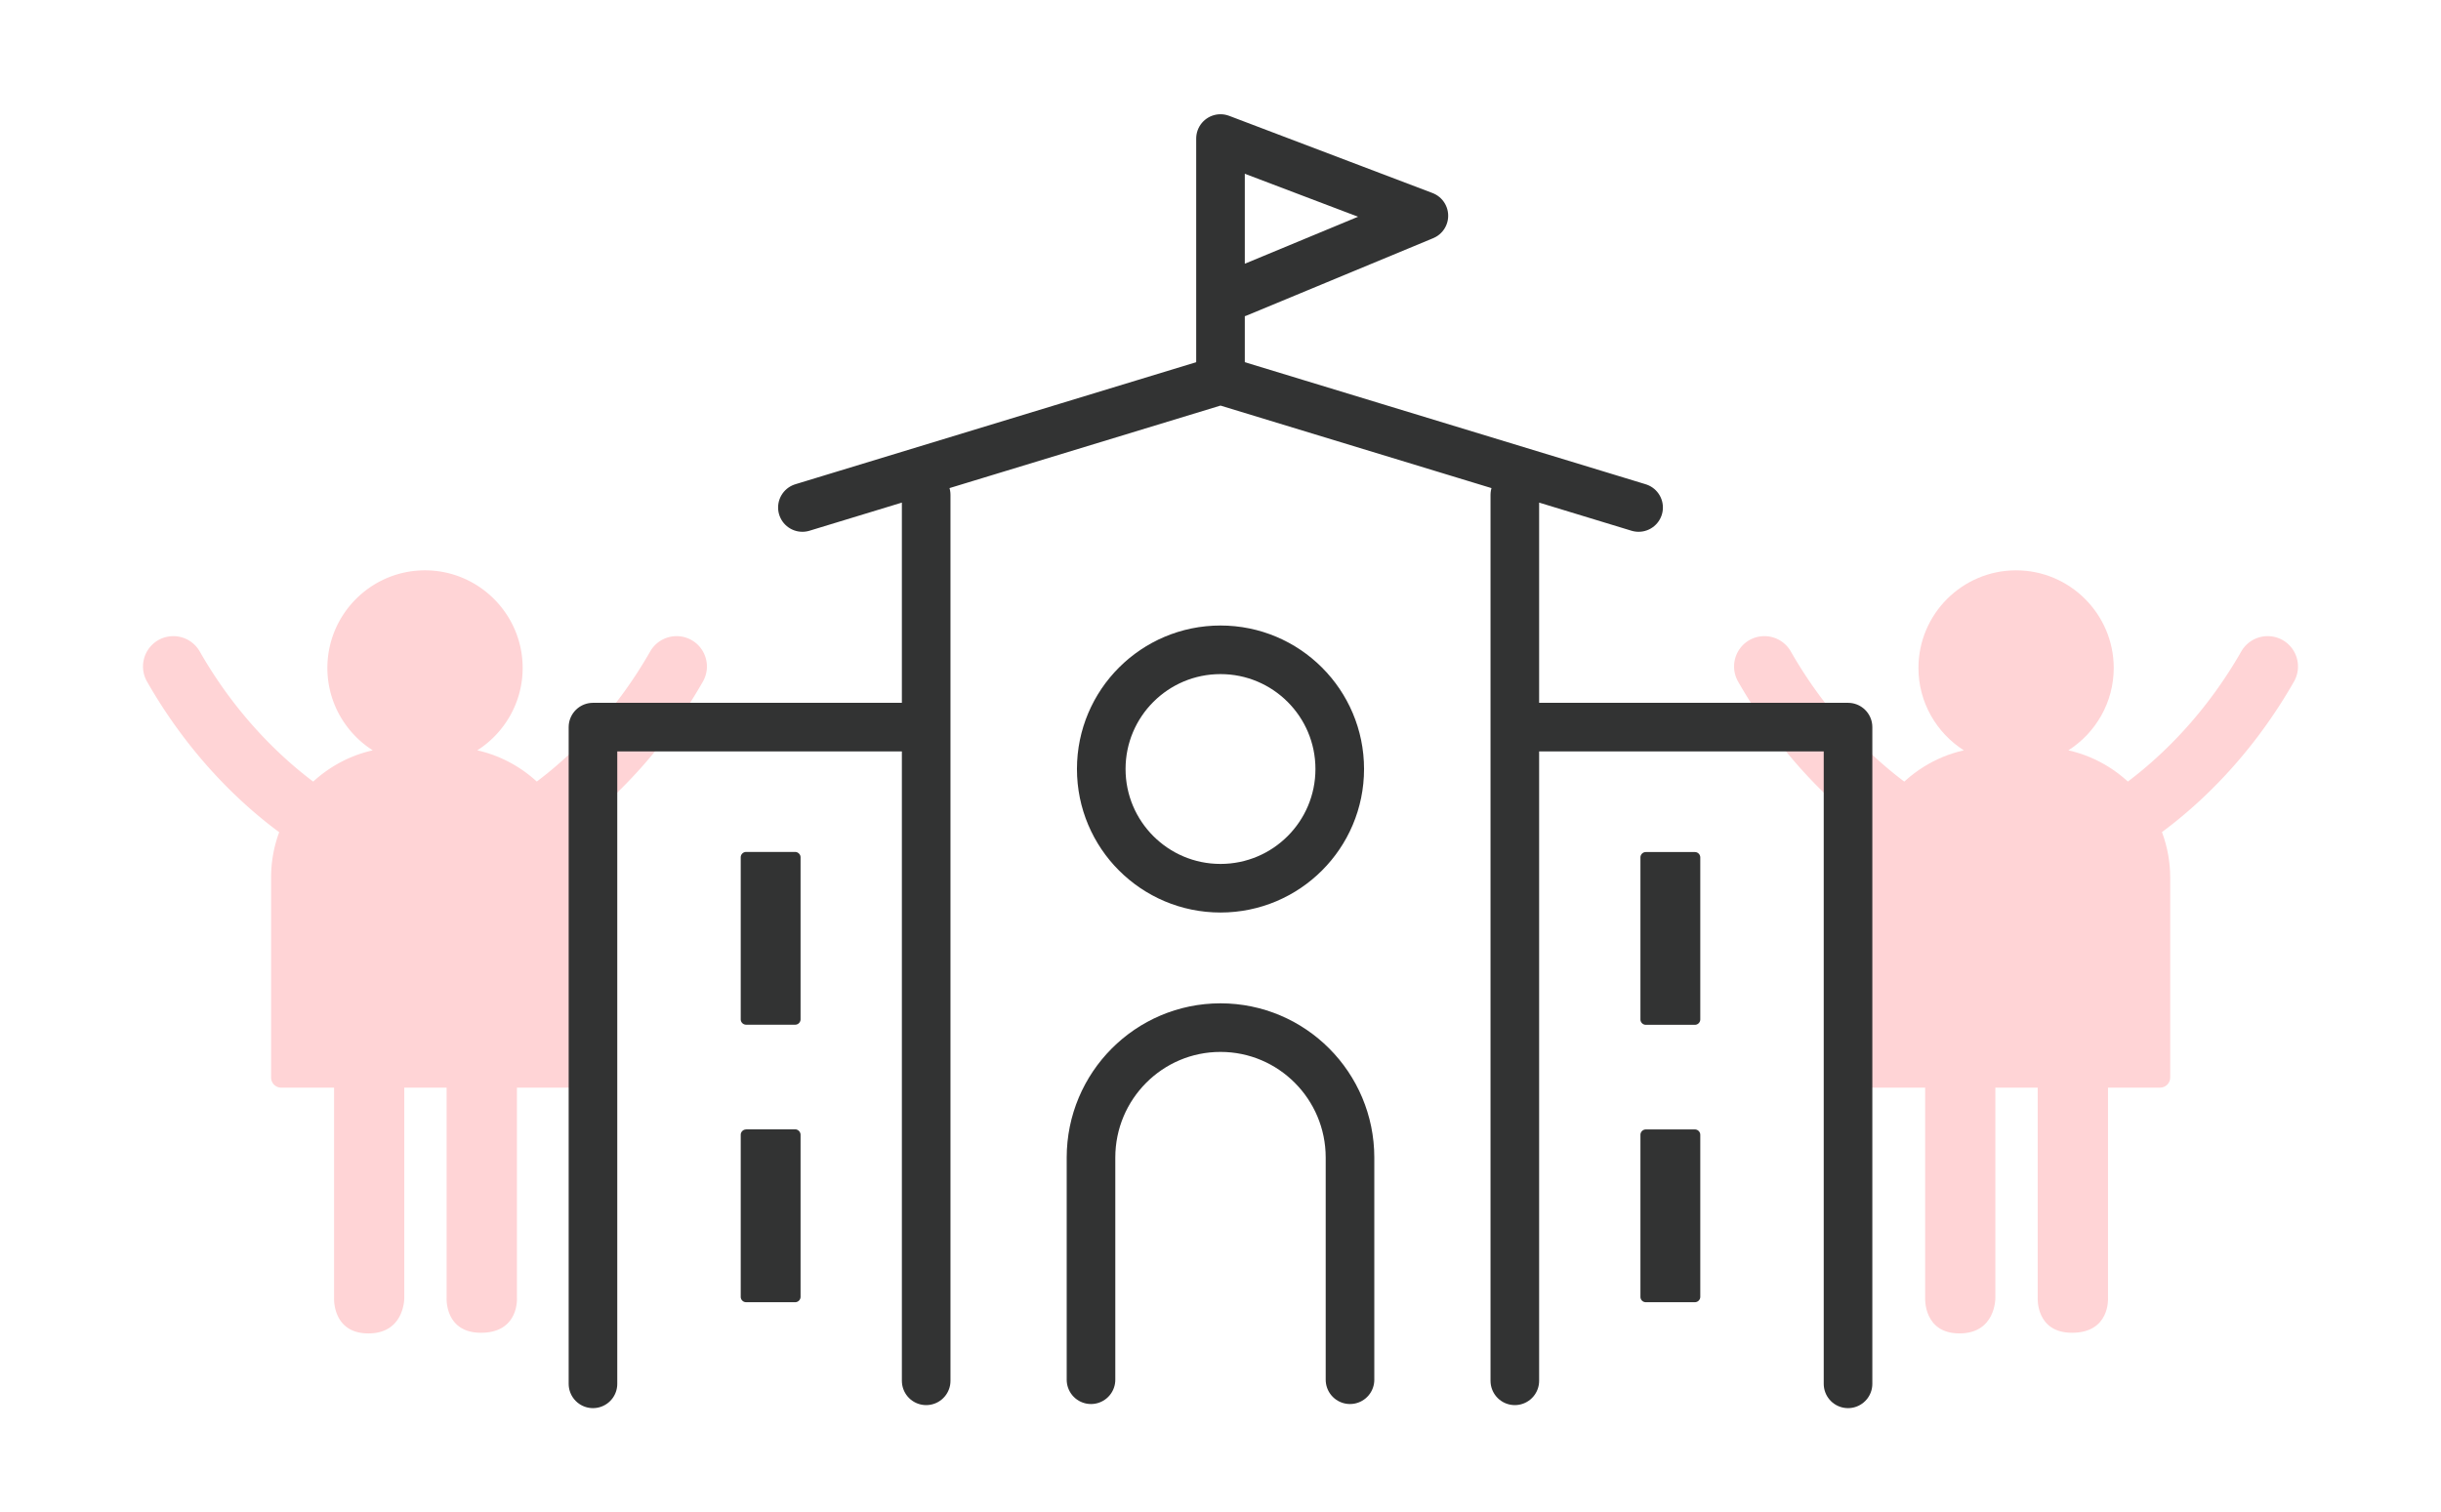
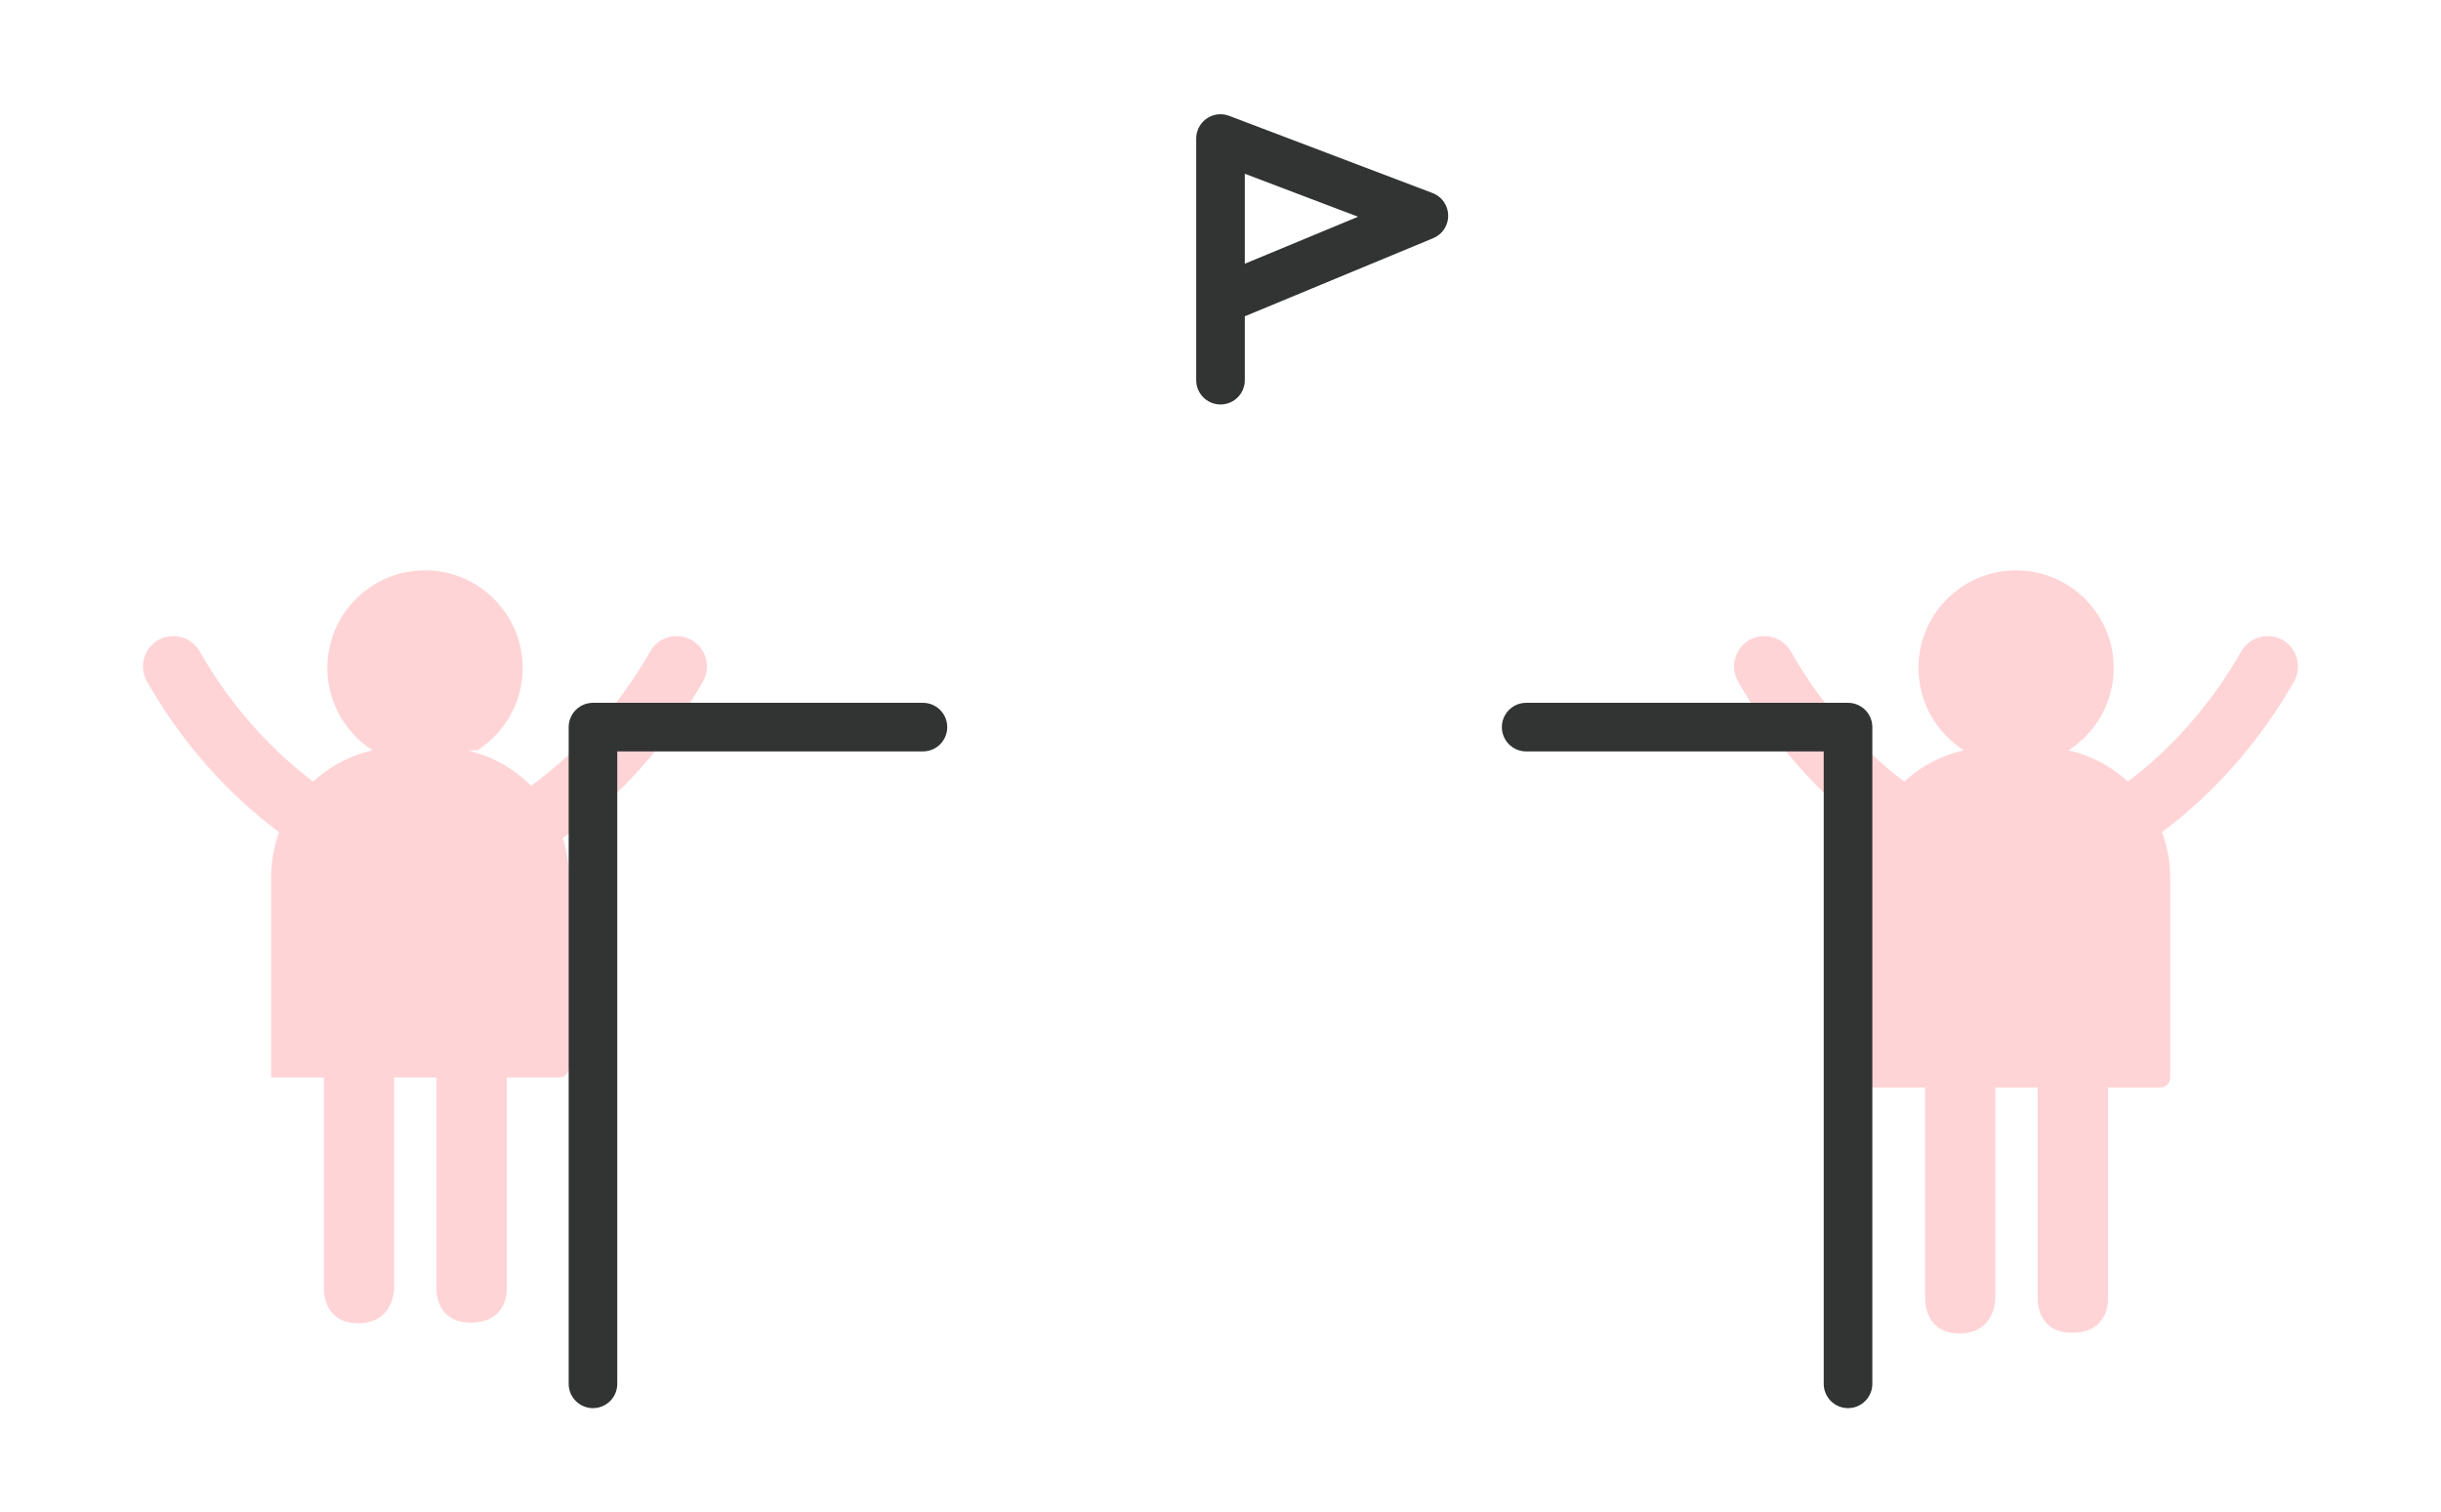
<svg xmlns="http://www.w3.org/2000/svg" version="1.1" id="レイヤー_1" x="0" y="0" viewBox="0 0 226 140" xml:space="preserve">
  <style>.st1{fill:#ffd4d6}.st3{fill:none;stroke:#323333;stroke-width:4.5;stroke-linecap:round;stroke-linejoin:round;stroke-miterlimit:10}</style>
-   <path fill="none" d="M0 0h226v140H0z" />
  <path class="st1" d="M46.89 80.29a2.814 2.814 0 01-1.17-5.37c.08-.04 8.43-4 14.48-14.59a2.815 2.815 0 013.83-1.05c1.35.77 1.82 2.49 1.05 3.84-7 12.26-16.62 16.73-17.03 16.92-.38.17-.77.25-1.16.25zm-15.09 0a2.814 2.814 0 001.17-5.37c-.08-.04-8.43-4-14.48-14.59a2.815 2.815 0 00-3.83-1.05 2.816 2.816 0 00-1.05 3.84c7 12.26 16.62 16.73 17.03 16.92.38.17.77.25 1.16.25z" />
-   <path class="st1" d="M44.19 69.49c2.52-1.61 4.2-4.43 4.2-7.63 0-4.98-4.06-9.04-9.04-9.04-4.99 0-9.04 4.06-9.04 9.04 0 3.2 1.68 6.02 4.2 7.63-5.38 1.21-9.41 6.03-9.41 11.77v18.53c0 .52.42.94.94.94h4.89v19.5s-.16 3.26 3.18 3.26 3.32-3.26 3.32-3.26v-19.5h3.92v19.5s-.17 3.2 3.18 3.2c3.53 0 3.33-3.2 3.33-3.2v-19.5h4.82c.52 0 .94-.42.94-.94V81.26c-.02-5.74-4.05-10.56-9.43-11.77zm150.01 10.8a2.814 2.814 0 01-1.17-5.37c.08-.04 8.43-4 14.48-14.59a2.815 2.815 0 013.83-1.05c1.35.77 1.82 2.49 1.05 3.84-7 12.26-16.62 16.73-17.03 16.92-.38.17-.77.25-1.16.25zm-15.09 0a2.814 2.814 0 001.17-5.37c-.08-.04-8.43-4-14.48-14.59a2.815 2.815 0 00-3.83-1.05 2.816 2.816 0 00-1.05 3.84c7 12.26 16.62 16.73 17.03 16.92.38.17.77.25 1.16.25z" />
+   <path class="st1" d="M44.19 69.49c2.52-1.61 4.2-4.43 4.2-7.63 0-4.98-4.06-9.04-9.04-9.04-4.99 0-9.04 4.06-9.04 9.04 0 3.2 1.68 6.02 4.2 7.63-5.38 1.21-9.41 6.03-9.41 11.77v18.53h4.89v19.5s-.16 3.26 3.18 3.26 3.32-3.26 3.32-3.26v-19.5h3.92v19.5s-.17 3.2 3.18 3.2c3.53 0 3.33-3.2 3.33-3.2v-19.5h4.82c.52 0 .94-.42.94-.94V81.26c-.02-5.74-4.05-10.56-9.43-11.77zm150.01 10.8a2.814 2.814 0 01-1.17-5.37c.08-.04 8.43-4 14.48-14.59a2.815 2.815 0 013.83-1.05c1.35.77 1.82 2.49 1.05 3.84-7 12.26-16.62 16.73-17.03 16.92-.38.17-.77.25-1.16.25zm-15.09 0a2.814 2.814 0 001.17-5.37c-.08-.04-8.43-4-14.48-14.59a2.815 2.815 0 00-3.83-1.05 2.816 2.816 0 00-1.05 3.84c7 12.26 16.62 16.73 17.03 16.92.38.17.77.25 1.16.25z" />
  <path class="st1" d="M191.5 69.49c2.52-1.61 4.2-4.43 4.2-7.63 0-4.98-4.06-9.04-9.04-9.04-4.99 0-9.04 4.06-9.04 9.04 0 3.2 1.68 6.02 4.2 7.63-5.38 1.21-9.41 6.03-9.41 11.77v18.53c0 .52.42.94.94.94h4.89v19.5s-.16 3.26 3.18 3.26c3.35 0 3.32-3.26 3.32-3.26v-19.5h3.92v19.5s-.17 3.2 3.18 3.2c3.53 0 3.33-3.2 3.33-3.2v-19.5h4.82c.52 0 .94-.42.94-.94V81.26c-.02-5.74-4.05-10.56-9.43-11.77z" />
-   <path d="M69.08 78.9c-.28 0-.5.23-.5.5v15c0 .28.23.5.5.5h4.54c.28 0 .5-.23.5-.5v-15a.47.47 0 00-.15-.35c-.1-.1-.22-.15-.36-.15h-4.53zm0 25.7c-.28 0-.5.23-.5.5v15c0 .28.23.5.5.5h4.54c.28 0 .5-.23.5-.5v-15c0-.13-.05-.26-.15-.36-.1-.1-.22-.15-.36-.15h-4.53zm83.3-9.69h4.54c.28 0 .5-.23.5-.5v-15c0-.28-.23-.5-.5-.5h-4.54c-.28 0-.5.23-.5.5v15c0 .27.22.5.5.5zm0 25.69h4.54c.28 0 .5-.23.5-.5v-15c0-.28-.23-.5-.5-.5h-4.54c-.28 0-.5.23-.5.5v15c0 .28.22.5.5.5z" fill="#323333" />
-   <path class="st3" d="M74.29 47L113 35.21 151.71 47m-65.96-1.17v82.05m54.5-82.05v82.05m-15.26-.1v-20.57c0-6.65-5.37-12.04-11.99-12.04s-11.99 5.39-11.99 12.04v20.57" />
-   <circle class="st3" cx="113" cy="71.22" r="11.04" />
  <path class="st3" d="M141.3 67.34h29.8v60.82m-116.2 0V67.34h30.55M113 35.21V12.83l18.83 7.15-17.23 7.15" />
</svg>